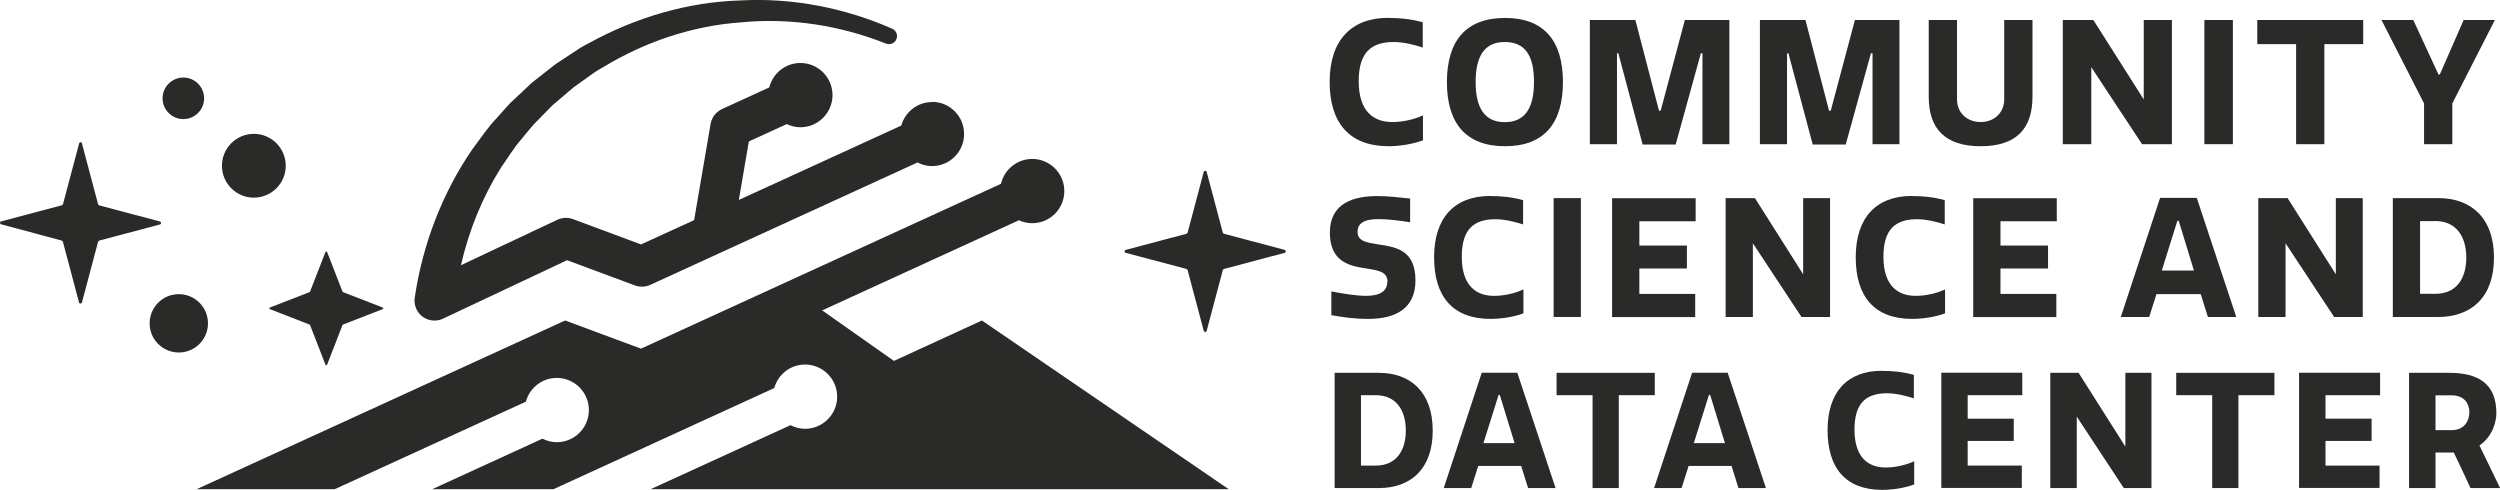
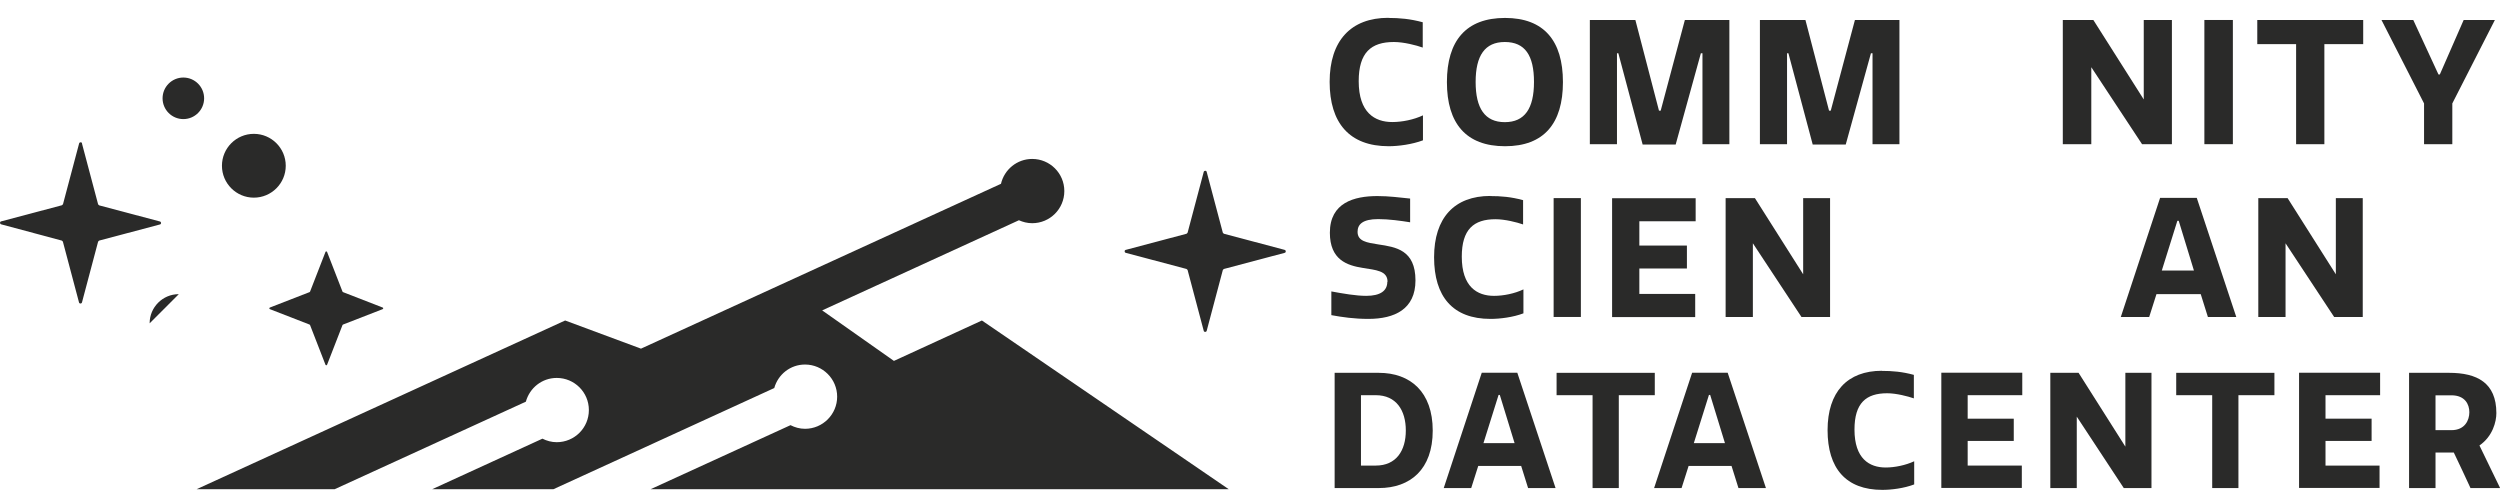
<svg xmlns="http://www.w3.org/2000/svg" id="Layer_2" data-name="Layer 2" viewBox="0 0 220.21 43.16">
  <defs>
    <style>
      .cls-1 {
        fill: #2a2a29;
        stroke-width: 0px;
      }
    </style>
  </defs>
  <g id="Layer_1-2" data-name="Layer 1">
    <g>
      <g>
        <path class="cls-1" d="M122.3,1.58c.97,0,1.91.08,3.02.38v2.23c-.56-.2-1.67-.49-2.54-.49-2.01,0-3.1.93-3.1,3.45,0,2.77,1.41,3.6,2.96,3.6.87,0,1.9-.21,2.7-.59v2.2c-.96.36-2.16.52-3.02.52-3.46,0-5.2-2.05-5.2-5.67s1.87-5.64,5.17-5.64Z" />
        <path class="cls-1" d="M132.57,1.58c3.43,0,5.1,2.01,5.1,5.65s-1.67,5.65-5.1,5.65-5.12-2-5.12-5.65,1.69-5.65,5.12-5.65ZM132.55,3.7c-1.75,0-2.57,1.19-2.57,3.52s.82,3.54,2.57,3.54,2.57-1.2,2.57-3.54-.79-3.52-2.57-3.52Z" />
        <path class="cls-1" d="M144.69,12.73l-2.14-8.04h-.12v8.01h-2.39V1.76h4.01l2.08,7.99h.15l2.13-7.99h3.92v10.94h-2.37V4.69h-.14l-2.22,8.04h-2.92Z" />
        <path class="cls-1" d="M159.67,12.73l-2.14-8.04h-.12v8.01h-2.39V1.76h4.01l2.08,7.99h.15l2.13-7.99h3.92v10.94h-2.37V4.69h-.14l-2.22,8.04h-2.92Z" />
-         <path class="cls-1" d="M169.89,8.52V1.76h2.49v6.97c0,1.28.96,2.02,2.08,2.02s2.08-.74,2.08-2.02V1.76h2.49v6.75c0,2.8-1.4,4.37-4.57,4.37s-4.57-1.58-4.57-4.36Z" />
        <path class="cls-1" d="M184.21,5.92v6.78h-2.51V1.76h2.69l4.44,7V1.76h2.48v10.94h-2.63l-4.47-6.78Z" />
        <path class="cls-1" d="M194.17,1.76h2.51v10.94h-2.51V1.76Z" />
        <path class="cls-1" d="M208.16,3.89h-3.42v8.81h-2.49V3.89h-3.42V1.76h9.33v2.13Z" />
        <path class="cls-1" d="M213.52,12.7v-3.59l-3.75-7.35h2.8l2.22,4.8h.12l2.1-4.8h2.75l-3.75,7.35v3.59h-2.48Z" />
        <path class="cls-1" d="M122.22,24.82c0-.99-1.05-1.03-2.18-1.22-1.38-.22-2.9-.71-2.9-3.1,0-2.65,2.14-3.23,4.19-3.23,1.03,0,1.98.13,2.88.22v2.09c-.8-.13-1.88-.28-2.81-.28-1.4,0-1.82.48-1.82,1.12,0,.84.83.95,1.83,1.11,1.53.23,3.27.48,3.27,3.17,0,2.53-1.83,3.39-4.15,3.39-1.24,0-2.28-.15-3.26-.33v-2.09c1.03.19,2.17.39,3.07.39,1.24,0,1.86-.44,1.86-1.24Z" />
        <path class="cls-1" d="M131.27,17.27c.93,0,1.83.07,2.89.36v2.14c-.54-.19-1.6-.46-2.43-.46-1.92,0-2.97.89-2.97,3.3,0,2.65,1.35,3.45,2.84,3.45.83,0,1.82-.2,2.59-.57v2.11c-.92.35-2.07.49-2.9.49-3.32,0-4.97-1.96-4.97-5.43s1.79-5.4,4.95-5.4Z" />
        <path class="cls-1" d="M136.85,17.45h2.4v10.47h-2.4v-10.47Z" />
        <path class="cls-1" d="M149.36,17.45v2.04h-4.96v2.14h4.19v2.02h-4.19v2.24h4.92v2.04h-7.32v-10.47h7.36Z" />
        <path class="cls-1" d="M154.4,21.43v6.49h-2.4v-10.47h2.58l4.25,6.71v-6.71h2.37v10.47h-2.52l-4.28-6.49Z" />
-         <path class="cls-1" d="M168.41,17.27c.93,0,1.83.07,2.89.36v2.14c-.54-.19-1.6-.46-2.43-.46-1.92,0-2.97.89-2.97,3.3,0,2.65,1.35,3.45,2.84,3.45.83,0,1.82-.2,2.59-.57v2.11c-.92.35-2.07.49-2.9.49-3.32,0-4.97-1.96-4.97-5.43s1.79-5.4,4.95-5.4Z" />
-         <path class="cls-1" d="M181.17,17.45v2.04h-4.96v2.14h4.19v2.02h-4.19v2.24h4.92v2.04h-7.32v-10.47h7.36Z" />
        <path class="cls-1" d="M190.27,17.43h3.23l3.48,10.49h-2.5l-.63-2.01h-3.9l-.64,2.01h-2.5l3.46-10.49ZM190.43,23.83h2.82l-1.34-4.38h-.12l-1.37,4.38Z" />
        <path class="cls-1" d="M201.32,21.43v6.49h-2.4v-10.47h2.58l4.25,6.71v-6.71h2.37v10.47h-2.52l-4.28-6.49Z" />
-         <path class="cls-1" d="M210.77,27.92v-10.47h4.01c2.87,0,4.9,1.73,4.9,5.25s-2.04,5.22-4.9,5.22h-4.01ZM214.51,19.48h-1.34v6.4h1.34c1.88,0,2.73-1.37,2.73-3.19s-.86-3.22-2.73-3.22Z" />
        <path class="cls-1" d="M117.56,42.99v-10.15h3.89c2.78,0,4.75,1.68,4.75,5.09s-1.97,5.06-4.75,5.06h-3.89ZM121.18,34.81h-1.3v6.2h1.3c1.82,0,2.65-1.33,2.65-3.09s-.83-3.11-2.65-3.11Z" />
        <path class="cls-1" d="M130.52,32.83h3.13l3.37,10.16h-2.42l-.61-1.95h-3.78l-.62,1.95h-2.42l3.35-10.16ZM130.67,39.03h2.74l-1.3-4.24h-.11l-1.33,4.24Z" />
        <path class="cls-1" d="M145.76,34.81h-3.17v8.18h-2.31v-8.18h-3.17v-1.97h8.65v1.97Z" />
        <path class="cls-1" d="M149.05,32.83h3.13l3.37,10.16h-2.42l-.61-1.95h-3.78l-.62,1.95h-2.42l3.35-10.16ZM149.2,39.03h2.74l-1.3-4.24h-.11l-1.33,4.24Z" />
        <path class="cls-1" d="M165.77,32.67c.9,0,1.78.07,2.81.35v2.07c-.52-.18-1.55-.45-2.35-.45-1.86,0-2.88.86-2.88,3.2,0,2.56,1.31,3.34,2.75,3.34.8,0,1.76-.2,2.51-.55v2.04c-.89.34-2,.48-2.81.48-3.21,0-4.82-1.9-4.82-5.26s1.73-5.23,4.79-5.23Z" />
        <path class="cls-1" d="M178.13,32.84v1.97h-4.81v2.07h4.06v1.96h-4.06v2.17h4.77v1.97h-7.09v-10.15h7.13Z" />
        <path class="cls-1" d="M182.93,36.7v6.29h-2.33v-10.15h2.49l4.12,6.5v-6.5h2.3v10.15h-2.44l-4.14-6.29Z" />
        <path class="cls-1" d="M200.34,34.81h-3.17v8.18h-2.31v-8.18h-3.17v-1.97h8.65v1.97Z" />
        <path class="cls-1" d="M209.65,32.84v1.97h-4.81v2.07h4.06v1.96h-4.06v2.17h4.76v1.97h-7.09v-10.15h7.13Z" />
        <path class="cls-1" d="M215.73,32.84c2.45,0,4.16.87,4.16,3.55,0,.75-.32,2.04-1.49,2.85l1.82,3.75h-2.61c-.49-1.04-.96-2.09-1.47-3.13h-1.61v3.13h-2.33v-10.15h3.52ZM214.53,37.89h1.4c1.2,0,1.58-.89,1.58-1.58s-.38-1.49-1.58-1.49h-1.4v3.07Z" />
      </g>
      <g>
        <g>
-           <path class="cls-1" d="M13.18,28.48c0-1.42,1.15-2.57,2.57-2.57s2.57,1.15,2.57,2.57-1.15,2.57-2.57,2.57-2.57-1.15-2.57-2.57" />
+           <path class="cls-1" d="M13.18,28.48c0-1.42,1.15-2.57,2.57-2.57" />
          <path class="cls-1" d="M14.32,8.66c0-1.01.82-1.83,1.83-1.83s1.83.82,1.83,1.83-.82,1.83-1.83,1.83-1.83-.82-1.83-1.83" />
          <path class="cls-1" d="M19.55,14.6c0-1.55,1.26-2.81,2.81-2.81s2.81,1.26,2.81,2.81-1.26,2.81-2.81,2.81-2.81-1.26-2.81-2.81" />
          <path class="cls-1" d="M7.22,12.64l1.42,5.35s.05.08.1.1l5.35,1.42c.13.04.13.23,0,.26l-5.35,1.42s-.08.05-.1.1l-1.42,5.35c-.04.13-.23.13-.26,0l-1.42-5.35s-.05-.08-.1-.1L.1,19.76c-.13-.04-.13-.23,0-.26l5.35-1.42s.08-.05.1-.1l1.42-5.35c.04-.13.23-.13.26,0" />
          <path class="cls-1" d="M28.81,22.19l1.36,3.5s.02.03.04.04l3.5,1.36c.06.02.06.11,0,.14l-3.5,1.36s-.03.02-.04.04l-1.36,3.5c-.02.06-.11.06-.14,0l-1.36-3.5s-.02-.03-.04-.04l-3.5-1.36c-.06-.02-.06-.11,0-.14l3.5-1.36s.03-.02.04-.04l1.36-3.5c.02-.06.11-.06.14,0" />
        </g>
        <path class="cls-1" d="M106.29,15.14l1.42,5.35s.05.08.1.1l5.35,1.42c.13.04.13.23,0,.26l-5.35,1.42s-.08.05-.1.1l-1.42,5.35c-.04.13-.23.13-.26,0l-1.42-5.35s-.05-.08-.1-.1l-5.35-1.42c-.13-.04-.13-.23,0-.26l5.35-1.42s.08-.05.1-.1l1.42-5.35c.04-.13.23-.13.26,0" />
-         <path class="cls-1" d="M82.1,8.99c-1.3,0-2.38.88-2.71,2.07l-14.31,6.55.88-5.15,3.34-1.53c.37.17.77.28,1.2.28,1.56,0,2.83-1.27,2.83-2.83s-1.26-2.83-2.83-2.83c-1.33,0-2.43.92-2.74,2.15l-4.15,1.9c-.54.25-.92.74-1.02,1.32l-1.45,8.47-4.68,2.14-5.99-2.23c-.43-.16-.93-.15-1.38.06l-8.49,4c.69-3.01,1.86-5.93,3.51-8.57.61-.86,1.15-1.78,1.86-2.58.34-.41.67-.83,1.02-1.23l1.12-1.14.56-.57.61-.52,1.22-1.04,1.3-.93.65-.46c.22-.15.46-.27.69-.41,3.65-2.21,7.82-3.64,12.14-3.94,4.3-.42,8.71.26,12.76,1.87h0c.35.14.75-.02.91-.37.16-.36,0-.78-.36-.94C74.43.7,69.79-.22,65.18.04c-4.62.14-9.19,1.5-13.27,3.74-.26.14-.52.27-.77.42l-.73.48-1.46.96-1.38,1.08-.69.54-.64.6-1.28,1.2c-.4.42-.78.87-1.18,1.31-.82.85-1.46,1.84-2.17,2.77-2.66,3.88-4.39,8.4-5.08,13.09-.05.33,0,.68.15,1,.41.88,1.46,1.25,2.34.84l.04-.02,10.89-5.13,5.97,2.22c.43.16.92.15,1.36-.05l23.54-10.78c.38.2.81.32,1.27.32,1.56,0,2.83-1.26,2.83-2.83s-1.27-2.83-2.83-2.83Z" />
        <path class="cls-1" d="M46.32,35.38c.33-1.2,1.41-2.09,2.72-2.09,1.56,0,2.83,1.26,2.83,2.83s-1.27,2.83-2.83,2.83c-.46,0-.88-.12-1.26-.31l-9.71,4.45h10.68l19.45-8.91c.33-1.19,1.41-2.07,2.71-2.07,1.56,0,2.83,1.27,2.83,2.83s-1.27,2.83-2.83,2.83c-.46,0-.89-.12-1.28-.32l-12.32,5.64h50.92l-21.74-14.86-7.75,3.56-6.32-4.45,17.33-7.94c.36.16.75.26,1.17.26,1.56,0,2.83-1.26,2.83-2.83s-1.27-2.83-2.83-2.83c-1.34,0-2.46.94-2.75,2.19l-31.71,14.52-6.68-2.48-32.46,14.86h12.16l16.82-7.7Z" />
      </g>
    </g>
  </g>
</svg>